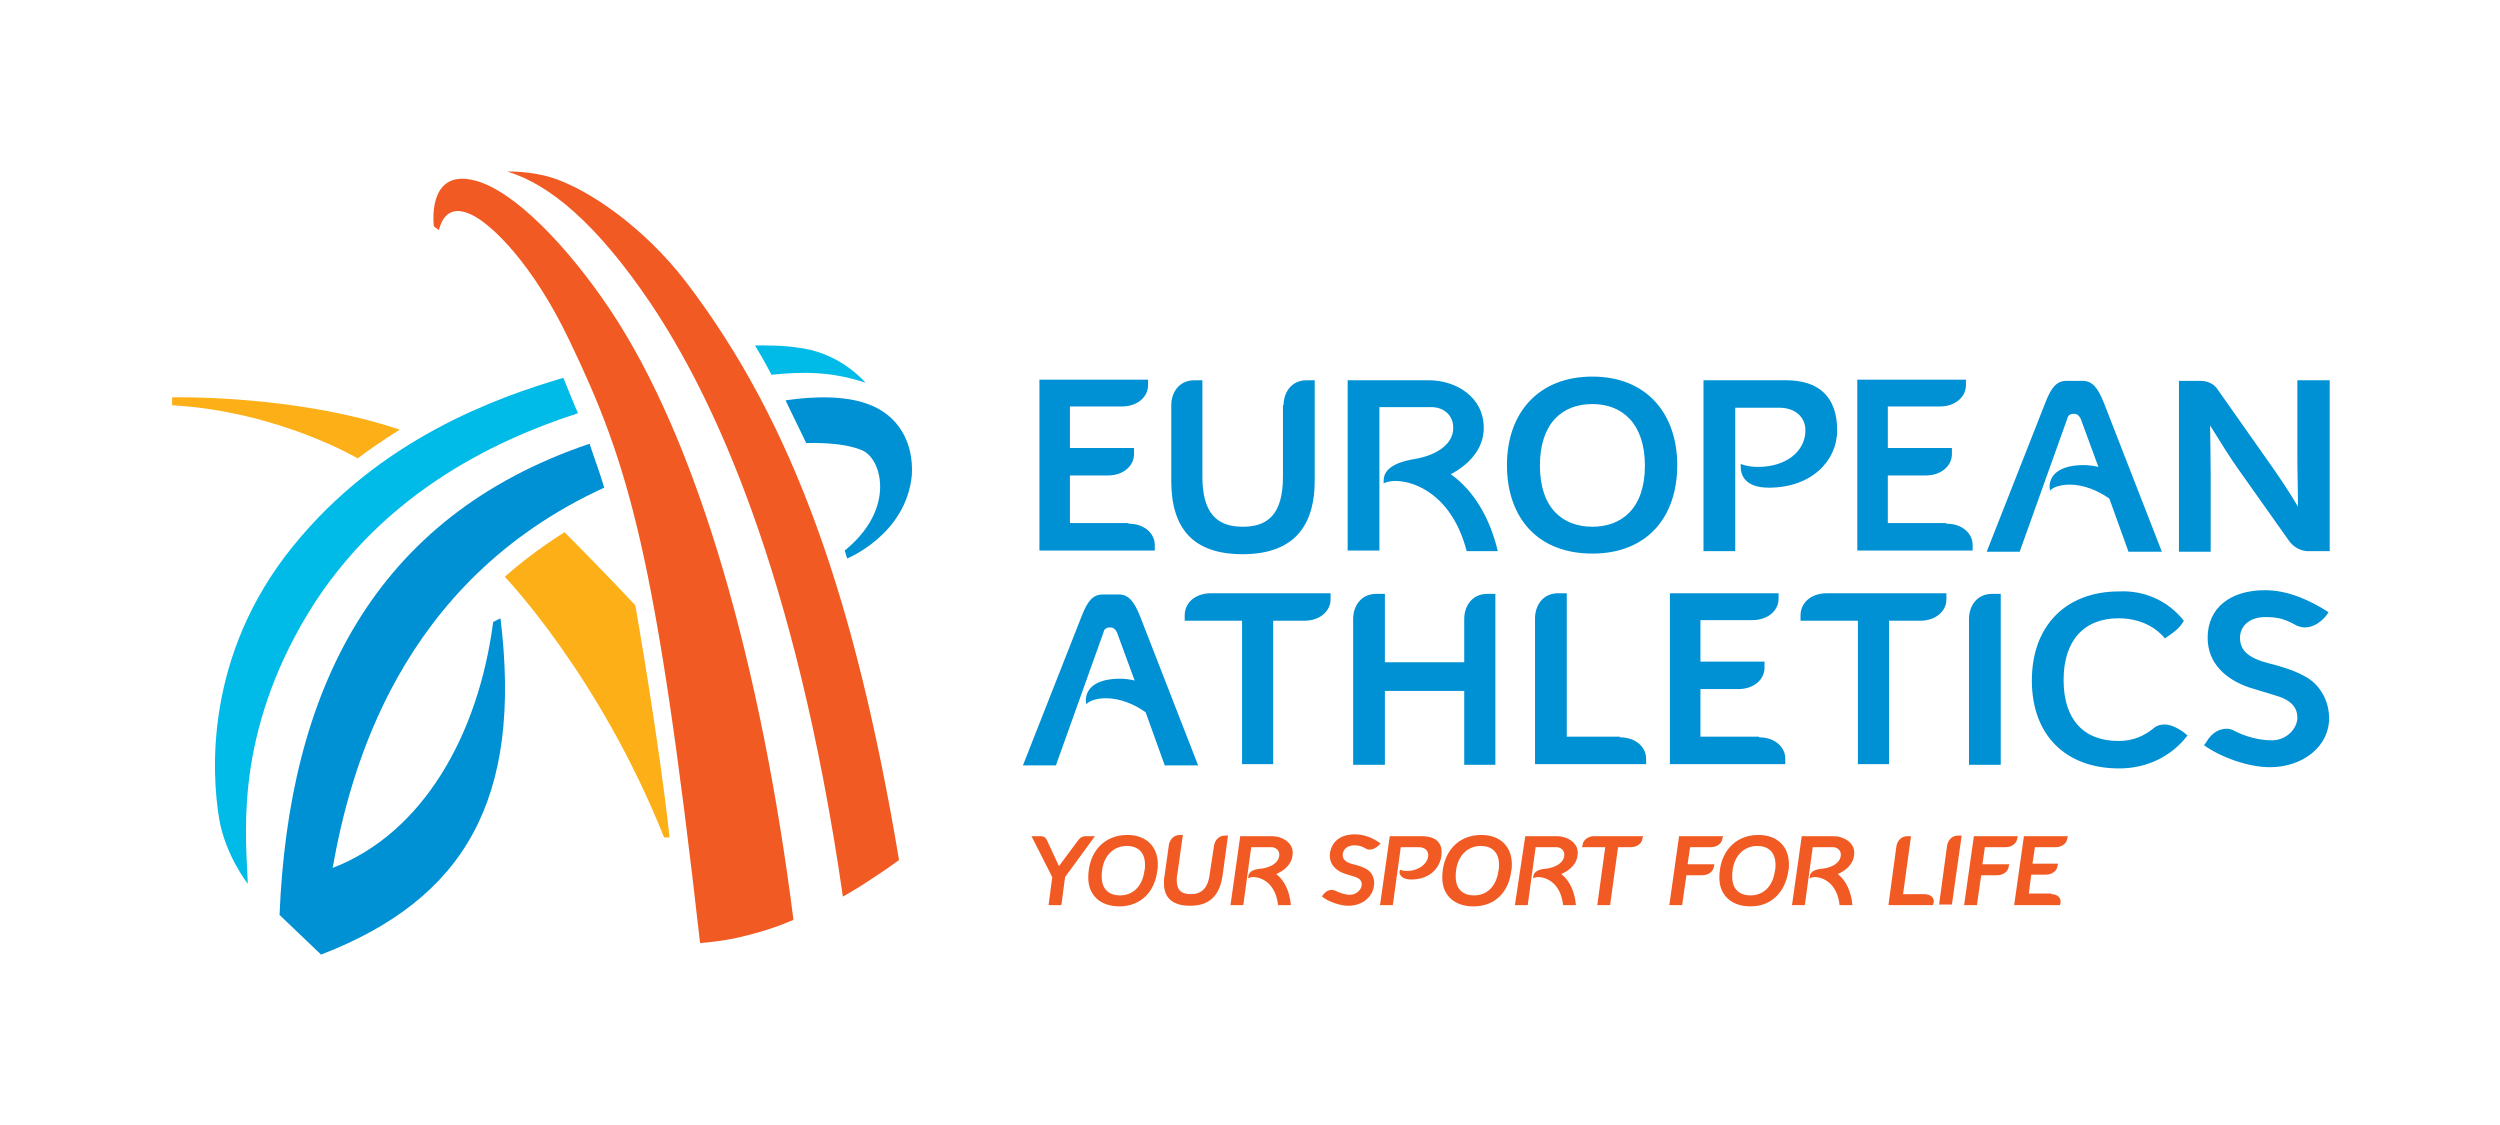
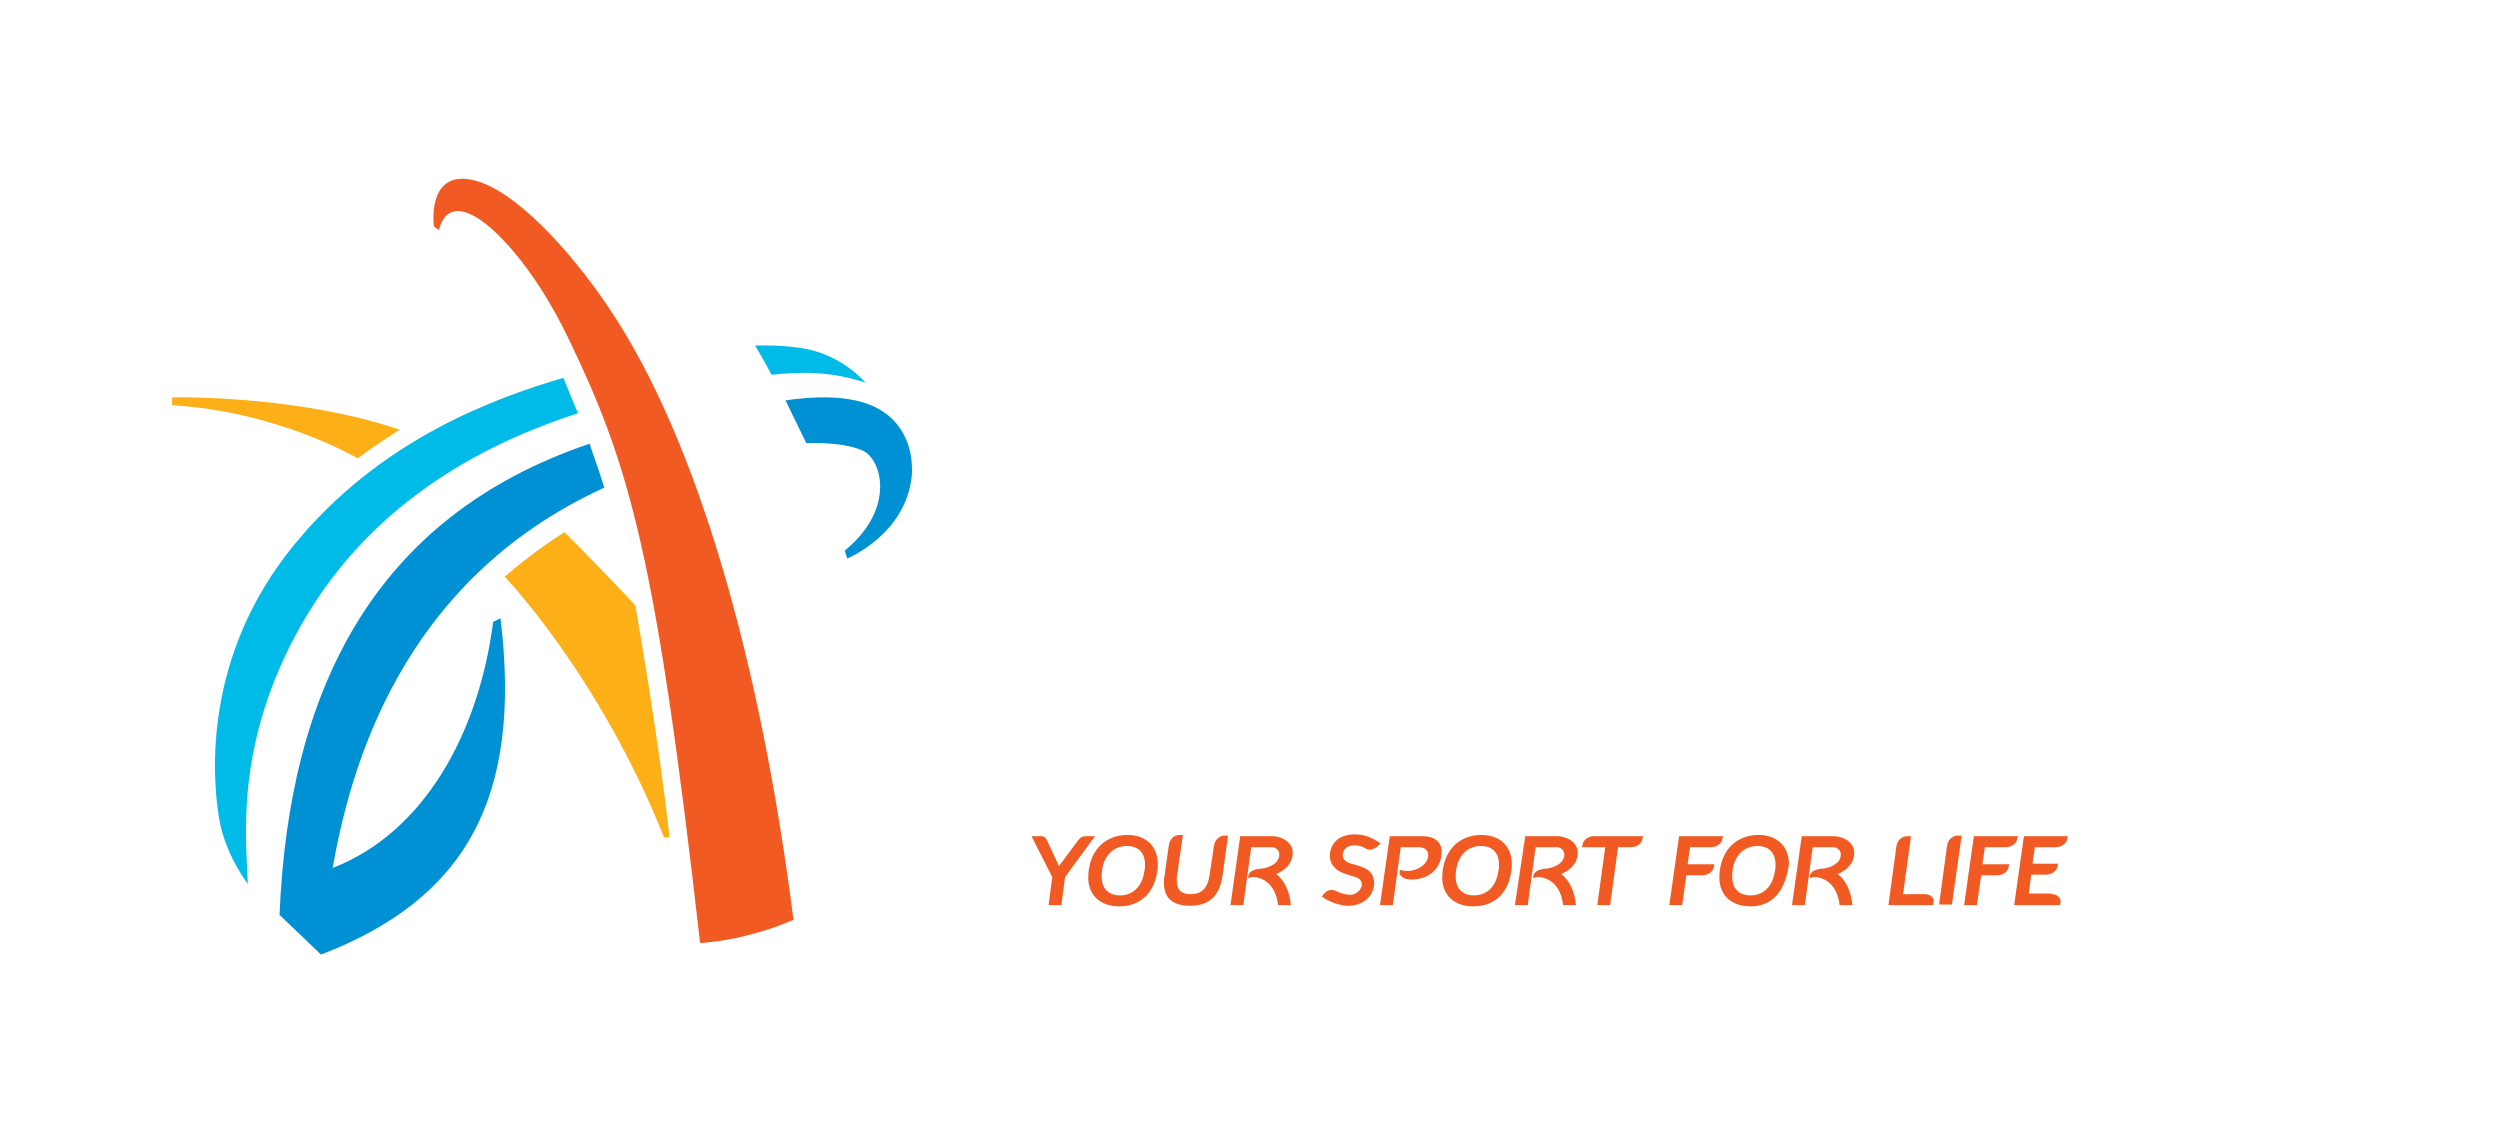
<svg xmlns="http://www.w3.org/2000/svg" version="1.1" id="corporate_x5F_logo_x5F_wtag_x5F_fc_x5F_rgb_x5F_l" x="0px" y="0px" viewBox="0 0 409.6 184.3" style="enable-background:new 0 0 409.6 184.3;" xml:space="preserve">
  <style type="text/css">
	.st0{fill:none;}
	.st1{fill:#0090D4;}
	.st2{fill:#F15A22;}
	.st3{fill:#FCAF17;}
	.st4{fill:#00BBE7;}
</style>
  <g>
    <rect class="st0" width="409.6" height="184.3" />
    <g>
-       <path class="st1" d="M184.9,85.8c2.6,0,4.3,1.6,4.3,3.5v0.9h-18.9v-28h17.8v0.9c0,1.9-1.7,3.5-4.3,3.5h-8.5v6.8h10.5v1    c0,1.9-1.7,3.5-4.3,3.5h-6.2v7.8H184.9z M210.3,66.4c0-2,1.2-4.1,3.8-4.1h1.3v16.5c0,6.4-2.6,12-11.8,12c-8.2,0-11.7-4.3-11.7-12    V66.4c0-2,1.2-4.1,3.8-4.1h1.3v15.8c0,6,2.4,8.2,6.6,8.2c4,0,6.6-1.9,6.6-8.2V66.4z M240.3,90.3c-2.3-8.9-8.2-11.5-11.7-11.5    c-0.8,0-1.6,0.2-1.9,0.4c0-0.2,0-0.3,0-0.5c0-2.4,3.2-3.2,5.1-3.5c3-0.5,6.3-2.1,6.3-5.1c0-2.2-1.7-3.4-3.6-3.4H226v23.5h-5.2    V62.3h13.3c4.4,0,9,2.7,9,7.8c0,3.6-2.6,6.1-5.4,7.6c3.7,2.6,6.4,7.1,7.7,12.6H240.3z M260.9,90.7c-9,0-14-5.9-14-14.5    c0-8.6,5.2-14.5,14-14.5c8.9,0,13.9,6.1,13.9,14.5C274.8,84.9,269.7,90.7,260.9,90.7z M260.9,66.2c-5,0-8.6,3.2-8.6,10.1    c0,6.9,3.7,10,8.6,10c4.7,0,8.6-2.9,8.6-10C269.5,69.4,265.8,66.2,260.9,66.2z M284.3,90.3h-5.2v-28h13.5c5.5,0,8.4,2.8,8.4,8.2    c0,5-4.2,9.4-11.2,9.4c-4.2,0-4.6-2.4-4.6-3.4c0-0.3,0-0.5,0-0.5s1,0.5,2.8,0.5c4.7,0,7.8-2.6,7.8-6c0-2.1-1.6-3.7-4.3-3.7h-7.2    V90.3z M318.9,85.8c2.6,0,4.3,1.6,4.3,3.5v0.9h-18.9v-28h17.8v0.9c0,1.9-1.7,3.5-4.3,3.5h-8.5v6.8h10.5v1c0,1.9-1.7,3.5-4.3,3.5    h-6.2v7.8H318.9z M348.7,90.3l-3.1-8.6c-1.8-1.3-4.2-2.3-6.5-2.3c-1.6,0-2.9,0.5-3.2,1c0-0.1-0.1-0.4-0.1-0.6    c0-2.3,2.1-3.6,5.6-3.6c0.7,0,1.6,0.1,2.4,0.3l-2.9-7.9c-0.2-0.4-0.5-0.8-1.1-0.8c-0.7,0-1,0.3-1.1,0.8l-7.8,21.8h-5.4l9.6-24.4    c1-2.6,1.9-3.6,3.5-3.6h2.6c1.6,0,2.5,1.1,3.5,3.6l9.5,24.4H348.7z M381.7,62.3v28h-3.6c-0.8,0-2.1-0.4-3-1.6l-8-11.3    c-1.6-2.2-3.2-4.8-5-7.7c0,0,0.1,6.1,0.1,8v12.7h-5.2v-28h3.5c1.2,0,2.3,0.5,2.9,1.5l8.1,11.5c2,2.8,3.7,5.4,5,7.6    c0-2.8-0.1-5.7-0.1-8.5V62.3H381.7z M190.8,125.3l-3.1-8.6c-1.8-1.3-4.2-2.3-6.5-2.3c-1.6,0-2.9,0.5-3.2,1c0-0.1-0.1-0.4-0.1-0.6    c0-2.3,2.1-3.6,5.6-3.6c0.7,0,1.6,0.1,2.4,0.3l-2.9-7.9c-0.2-0.4-0.5-0.8-1.1-0.8c-0.7,0-1,0.3-1.1,0.8l-7.8,21.8h-5.4l9.6-24.4    c1-2.6,1.9-3.6,3.5-3.6h2.6c1.6,0,2.5,1.1,3.5,3.6l9.5,24.4H190.8z M218,97.3v0.9c0,1.9-1.7,3.5-4.3,3.5h-5.1v23.5    c-5.2,0-5.1,0-5.1,0v-23.5h-9.4v-0.9c0-2,1.7-3.6,4.3-3.6H218z M221.7,101.4c0-2,1.2-4.1,3.8-4.1h1.4v11.2h13v-7.1    c0-2,1.2-4.1,3.8-4.1h1.3v28h-5.1v-12.1h-13v12.1h-5.2v0V101.4z M265.4,120.8c2.6,0,4.3,1.6,4.3,3.5v0.9h-18.2v-23.9    c0-2,1.2-4.1,3.8-4.1h1.4v23.5H265.4z M288.2,120.8c2.6,0,4.3,1.6,4.3,3.5v0.9h-18.9v-28h17.8v0.9c0,1.9-1.7,3.5-4.3,3.5h-8.5v6.8    h10.5v1c0,1.9-1.7,3.5-4.3,3.5h-6.2v7.8H288.2z M318.9,97.3v0.9c0,1.9-1.7,3.5-4.3,3.5h-5.1v23.5c-5.2,0-5.1,0-5.1,0v-23.5H295    v-0.9c0-2,1.7-3.6,4.3-3.6H318.9z M322.6,101.4c0-2,1.2-4.1,3.8-4.1h1.4v28h-5.2V101.4z M357.8,101.7c-0.7,1.3-1.8,2-3.1,2.9    c-1.8-2.2-4.6-3.3-7.6-3.3c-5.7,0-9,3.7-9,10.1c0,6.4,3.2,10,9,10c2.4,0,4.2-0.8,5.9-2.2c0.5-0.4,1.1-0.5,1.7-0.5    c1.1,0,2.6,0.8,3.7,1.8c-2.6,3.4-6.6,5.4-11.2,5.4c-8.7,0-14.3-5.4-14.3-14.4c0-9,5.6-14.6,14.3-14.6    C351.3,96.7,355.2,98.4,357.8,101.7z M377.6,102.8c-0.4,0-0.8-0.1-1.3-0.3c-1.8-1-2.9-1.4-5.1-1.4c-2.8,0-4.2,1.6-4.2,3.4    c0,2.2,1.6,3.4,4.8,4.2c2,0.5,4,1.1,5.8,2.1c2.5,1.3,4,4,4,6.9c0,4.6-4.3,8-9.7,8c-3.5,0-8-1.6-10.8-3.6l0.3-0.4    c1.1-1.9,2.4-2.3,3.5-2.3c0.3,0,0.7,0.1,0.9,0.2c2,1.1,4.4,1.7,6.4,1.7c2.5,0,4.2-2,4.2-3.7c0-1.9-1.3-2.9-3.1-3.5    c-1.6-0.5-3.3-1-4.9-1.5c-3.7-1.3-6.7-3.9-6.7-8.1c0-4.9,3.7-7.8,9.4-7.8c3.7,0,7.3,1.6,10.4,3.6    C381.2,100.9,379.7,102.8,377.6,102.8z" />
-       <path class="st2" d="M174.5,143.7l-0.6,4.6h-2.1l0.6-4.6L169,137h1.5c0.5,0,0.8,0.2,1,0.6l2,4.3h0l3.2-4.3    c0.3-0.4,0.7-0.6,1.2-0.6h1.5L174.5,143.7z M183.4,148.5c-3.2,0-5.1-1.9-5.1-4.7c0-4.1,2.5-7,6.4-7c3.2,0,5,2,5,4.8    c0,0.4,0,0.7-0.1,1.1C189.2,146.1,186.9,148.5,183.4,148.5z M187.6,141.7c0-2.1-1.2-3.1-3-3.1c-2.1,0-4.1,1.6-4.1,5    c0,2.1,1.2,3.1,3,3.1c1.9,0,3.6-1.2,4-4C187.6,142.3,187.6,142,187.6,141.7z M198.9,138.6c0.1-0.8,0.7-1.7,1.8-1.7h0.5l-0.9,6.6    c-0.4,2.6-1.6,4.9-5.3,4.9c-2.9,0-4.3-1.3-4.3-3.7c0-0.4,0-0.8,0.1-1.2l0.7-5c0.1-0.8,0.7-1.7,1.8-1.7h0.5l-0.9,6.4    c-0.1,0.4-0.1,0.7-0.1,1c0,1.7,0.8,2.3,2.3,2.3c1.6,0,2.8-0.8,3.1-3.3L198.9,138.6z M203.2,137h5.2c1.6,0,3.4,1,3.4,2.7    c0,1.8-1.3,2.9-2.7,3.5c1.4,1.1,2.2,2.9,2.4,5.1h-2.1c-0.4-3.6-2.7-4.6-4.1-4.6c-0.3,0-0.6,0.1-0.8,0.2c0,0,0-0.1,0-0.1    c0-1.1,1-1.4,2.3-1.5c1.3-0.2,2.8-0.9,2.8-2.3c0-0.7-0.6-1.2-1.3-1.2H205c-1.3,9.5-1.3,9.5-1.3,9.5h-2.1L203.2,137z M224.4,139.2    c-0.2,0-0.3,0-0.5-0.1c-0.7-0.4-1.1-0.6-2-0.6c-1.1,0-1.8,0.6-1.9,1.4c-0.1,0.9,0.5,1.4,1.7,1.7c0.8,0.2,1.5,0.4,2.2,0.8    c0.9,0.5,1.4,1.6,1.2,2.8c-0.3,1.9-2,3.2-4.2,3.2c-1.4,0-3.3-0.7-4.3-1.5l0.1-0.2c0.6-0.8,1.1-0.9,1.6-0.9c0.1,0,0.3,0.1,0.4,0.1    c0.8,0.4,1.7,0.7,2.5,0.7c1,0,1.8-0.8,1.9-1.5c0.1-0.8-0.4-1.2-1-1.4c-0.6-0.2-1.3-0.4-1.9-0.6c-1.4-0.5-2.5-1.6-2.3-3.3    c0.3-2,1.8-3.1,4.1-3.1c1.5,0,3,0.6,4.2,1.5C226,138.4,225.3,139.2,224.4,139.2z M228.2,148.3h-2.1l1.6-11.3h5.3    c2,0,3.2,0.9,3.2,2.6c0,2.3-1.7,4.5-5,4.5c-1.4,0-1.9-0.7-1.9-1.2c0-0.2,0.1-0.4,0.1-0.4c0,0,0.4,0.2,1.1,0.2    c1.9,0,3.5-1.2,3.5-2.6c0-0.7-0.5-1.3-1.6-1.3h-2.9L228.2,148.3z M241.4,148.5c-3.2,0-5.1-1.9-5.1-4.7c0-4.1,2.5-7,6.4-7    c3.2,0,5,2,5,4.8c0,0.4,0,0.7-0.1,1.1C247.2,146.1,245,148.5,241.4,148.5z M245.6,141.7c0-2.1-1.2-3.1-3-3.1c-2.1,0-4.1,1.6-4.1,5    c0,2.1,1.2,3.1,3,3.1c1.9,0,3.6-1.2,4-4C245.6,142.3,245.6,142,245.6,141.7z M249.9,137h5.2c1.6,0,3.4,1,3.4,2.7    c0,1.8-1.3,2.9-2.7,3.5c1.4,1.1,2.2,2.9,2.4,5.1h-2.1c-0.4-3.6-2.7-4.6-4.1-4.6c-0.3,0-0.6,0.1-0.8,0.2c0,0,0-0.1,0-0.1    c0-1.1,1-1.4,2.3-1.5c1.3-0.2,2.8-0.9,2.8-2.3c0-0.7-0.6-1.2-1.3-1.2h-3.4c-1.3,9.5-1.3,9.5-1.3,9.5h-2.1L249.9,137z M269.2,137    l-0.1,0.4c-0.1,0.8-0.9,1.4-1.9,1.4h-2.1l-1.3,9.5c-2.1,0-2.1,0-2.1,0l1.3-9.5h-3.8l0.1-0.4c0.1-0.8,0.9-1.4,1.9-1.4H269.2z     M276.3,143.4l-0.7,4.9h-2.1l1.6-11.3h7.2l-0.1,0.4c-0.1,0.8-0.9,1.4-1.9,1.4h-3.4l-0.4,2.8h4.4l-0.1,0.4    c-0.1,0.8-0.9,1.4-1.9,1.4H276.3z M286.8,148.5c-3.2,0-5.1-1.9-5.1-4.7c0-4.1,2.5-7,6.4-7c3.2,0,5,2,5,4.8c0,0.4,0,0.7-0.1,1.1    C292.5,146.1,290.3,148.5,286.8,148.5z M290.9,141.7c0-2.1-1.2-3.1-3-3.1c-2.1,0-4.1,1.6-4.1,5c0,2.1,1.2,3.1,3,3.1    c1.9,0,3.6-1.2,4-4C290.9,142.3,290.9,142,290.9,141.7z M295.2,137h5.2c1.6,0,3.4,1,3.4,2.7c0,1.8-1.3,2.9-2.7,3.5    c1.4,1.1,2.2,2.9,2.4,5.1h-2.1c-0.4-3.6-2.7-4.6-4.1-4.6c-0.3,0-0.6,0.1-0.8,0.2c0,0,0-0.1,0-0.1c0-1.1,1-1.4,2.3-1.5    c1.3-0.2,2.8-0.9,2.8-2.3c0-0.7-0.6-1.2-1.3-1.2H297c-1.3,9.5-1.3,9.5-1.3,9.5h-2.1L295.2,137z M315.3,146.5c1,0,1.7,0.6,1.5,1.4    l-0.1,0.4h-7.3l1.3-9.6c0.1-0.8,0.7-1.7,1.8-1.7h0.6l-1.3,9.5H315.3z M319,138.6c0.1-0.8,0.7-1.7,1.8-1.7h0.6l-1.6,11.3h-2.1    L319,138.6z M324.6,143.4l-0.7,4.9h-2.1l1.6-11.3h7.2l-0.1,0.4c-0.1,0.8-0.9,1.4-1.9,1.4h-3.4l-0.4,2.8h4.4l-0.1,0.4    c-0.1,0.8-0.9,1.4-1.9,1.4H324.6z M336.1,146.5c1,0,1.6,0.6,1.5,1.4l-0.1,0.4H330l1.6-11.3h7.2l-0.1,0.4c-0.1,0.8-0.9,1.4-1.9,1.4    h-3.4l-0.4,2.7h4.2l-0.1,0.4c-0.1,0.8-0.9,1.4-1.9,1.4h-2.4l-0.4,3.1H336.1z" />
+       <path class="st2" d="M174.5,143.7l-0.6,4.6h-2.1l0.6-4.6L169,137h1.5c0.5,0,0.8,0.2,1,0.6l2,4.3h0l3.2-4.3    c0.3-0.4,0.7-0.6,1.2-0.6h1.5L174.5,143.7z M183.4,148.5c-3.2,0-5.1-1.9-5.1-4.7c0-4.1,2.5-7,6.4-7c3.2,0,5,2,5,4.8    c0,0.4,0,0.7-0.1,1.1C189.2,146.1,186.9,148.5,183.4,148.5z M187.6,141.7c0-2.1-1.2-3.1-3-3.1c-2.1,0-4.1,1.6-4.1,5    c0,2.1,1.2,3.1,3,3.1c1.9,0,3.6-1.2,4-4C187.6,142.3,187.6,142,187.6,141.7z M198.9,138.6c0.1-0.8,0.7-1.7,1.8-1.7h0.5l-0.9,6.6    c-0.4,2.6-1.6,4.9-5.3,4.9c-2.9,0-4.3-1.3-4.3-3.7c0-0.4,0-0.8,0.1-1.2l0.7-5c0.1-0.8,0.7-1.7,1.8-1.7h0.5l-0.9,6.4    c-0.1,0.4-0.1,0.7-0.1,1c0,1.7,0.8,2.3,2.3,2.3c1.6,0,2.8-0.8,3.1-3.3L198.9,138.6z M203.2,137h5.2c1.6,0,3.4,1,3.4,2.7    c0,1.8-1.3,2.9-2.7,3.5c1.4,1.1,2.2,2.9,2.4,5.1h-2.1c-0.4-3.6-2.7-4.6-4.1-4.6c-0.3,0-0.6,0.1-0.8,0.2c0,0,0-0.1,0-0.1    c0-1.1,1-1.4,2.3-1.5c1.3-0.2,2.8-0.9,2.8-2.3c0-0.7-0.6-1.2-1.3-1.2H205c-1.3,9.5-1.3,9.5-1.3,9.5h-2.1L203.2,137z M224.4,139.2    c-0.2,0-0.3,0-0.5-0.1c-0.7-0.4-1.1-0.6-2-0.6c-1.1,0-1.8,0.6-1.9,1.4c-0.1,0.9,0.5,1.4,1.7,1.7c0.8,0.2,1.5,0.4,2.2,0.8    c0.9,0.5,1.4,1.6,1.2,2.8c-0.3,1.9-2,3.2-4.2,3.2c-1.4,0-3.3-0.7-4.3-1.5l0.1-0.2c0.6-0.8,1.1-0.9,1.6-0.9c0.1,0,0.3,0.1,0.4,0.1    c0.8,0.4,1.7,0.7,2.5,0.7c1,0,1.8-0.8,1.9-1.5c0.1-0.8-0.4-1.2-1-1.4c-0.6-0.2-1.3-0.4-1.9-0.6c-1.4-0.5-2.5-1.6-2.3-3.3    c0.3-2,1.8-3.1,4.1-3.1c1.5,0,3,0.6,4.2,1.5C226,138.4,225.3,139.2,224.4,139.2z M228.2,148.3h-2.1l1.6-11.3h5.3    c2,0,3.2,0.9,3.2,2.6c0,2.3-1.7,4.5-5,4.5c-1.4,0-1.9-0.7-1.9-1.2c0-0.2,0.1-0.4,0.1-0.4c0,0,0.4,0.2,1.1,0.2    c1.9,0,3.5-1.2,3.5-2.6c0-0.7-0.5-1.3-1.6-1.3h-2.9L228.2,148.3z M241.4,148.5c-3.2,0-5.1-1.9-5.1-4.7c0-4.1,2.5-7,6.4-7    c3.2,0,5,2,5,4.8c0,0.4,0,0.7-0.1,1.1C247.2,146.1,245,148.5,241.4,148.5z M245.6,141.7c0-2.1-1.2-3.1-3-3.1c-2.1,0-4.1,1.6-4.1,5    c0,2.1,1.2,3.1,3,3.1c1.9,0,3.6-1.2,4-4C245.6,142.3,245.6,142,245.6,141.7z M249.9,137h5.2c1.6,0,3.4,1,3.4,2.7    c0,1.8-1.3,2.9-2.7,3.5c1.4,1.1,2.2,2.9,2.4,5.1h-2.1c-0.4-3.6-2.7-4.6-4.1-4.6c-0.3,0-0.6,0.1-0.8,0.2c0,0,0-0.1,0-0.1    c0-1.1,1-1.4,2.3-1.5c1.3-0.2,2.8-0.9,2.8-2.3c0-0.7-0.6-1.2-1.3-1.2h-3.4c-1.3,9.5-1.3,9.5-1.3,9.5h-2.1L249.9,137z M269.2,137    l-0.1,0.4c-0.1,0.8-0.9,1.4-1.9,1.4h-2.1l-1.3,9.5c-2.1,0-2.1,0-2.1,0l1.3-9.5h-3.8l0.1-0.4c0.1-0.8,0.9-1.4,1.9-1.4H269.2z     M276.3,143.4l-0.7,4.9h-2.1l1.6-11.3h7.2l-0.1,0.4c-0.1,0.8-0.9,1.4-1.9,1.4h-3.4l-0.4,2.8h4.4l-0.1,0.4    c-0.1,0.8-0.9,1.4-1.9,1.4H276.3z M286.8,148.5c-3.2,0-5.1-1.9-5.1-4.7c0-4.1,2.5-7,6.4-7c3.2,0,5,2,5,4.8C292.5,146.1,290.3,148.5,286.8,148.5z M290.9,141.7c0-2.1-1.2-3.1-3-3.1c-2.1,0-4.1,1.6-4.1,5c0,2.1,1.2,3.1,3,3.1    c1.9,0,3.6-1.2,4-4C290.9,142.3,290.9,142,290.9,141.7z M295.2,137h5.2c1.6,0,3.4,1,3.4,2.7c0,1.8-1.3,2.9-2.7,3.5    c1.4,1.1,2.2,2.9,2.4,5.1h-2.1c-0.4-3.6-2.7-4.6-4.1-4.6c-0.3,0-0.6,0.1-0.8,0.2c0,0,0-0.1,0-0.1c0-1.1,1-1.4,2.3-1.5    c1.3-0.2,2.8-0.9,2.8-2.3c0-0.7-0.6-1.2-1.3-1.2H297c-1.3,9.5-1.3,9.5-1.3,9.5h-2.1L295.2,137z M315.3,146.5c1,0,1.7,0.6,1.5,1.4    l-0.1,0.4h-7.3l1.3-9.6c0.1-0.8,0.7-1.7,1.8-1.7h0.6l-1.3,9.5H315.3z M319,138.6c0.1-0.8,0.7-1.7,1.8-1.7h0.6l-1.6,11.3h-2.1    L319,138.6z M324.6,143.4l-0.7,4.9h-2.1l1.6-11.3h7.2l-0.1,0.4c-0.1,0.8-0.9,1.4-1.9,1.4h-3.4l-0.4,2.8h4.4l-0.1,0.4    c-0.1,0.8-0.9,1.4-1.9,1.4H324.6z M336.1,146.5c1,0,1.6,0.6,1.5,1.4l-0.1,0.4H330l1.6-11.3h7.2l-0.1,0.4c-0.1,0.8-0.9,1.4-1.9,1.4    h-3.4l-0.4,2.7h4.2l-0.1,0.4c-0.1,0.8-0.9,1.4-1.9,1.4h-2.4l-0.4,3.1H336.1z" />
      <g>
        <path class="st3" d="M65.5,70.4c-17.2-5.8-37.3-5.3-37.3-5.3l0,1.3c17.4,1,30.4,8.7,30.4,8.7C62.2,72.4,65.5,70.4,65.5,70.4z" />
        <g>
          <path class="st4" d="M126.4,61.4c4.9-0.5,9.7-0.6,15.4,1.3c0,0-3.7-4.5-10.1-5.6c-3.5-0.6-6.6-0.5-8-0.5      C123.7,56.6,125.4,59.4,126.4,61.4z" />
          <path class="st1" d="M142.2,66.2c-5.1-1.9-12.1-0.8-13.5-0.6l3.4,7c0,0,5.8-0.3,9.2,1.2c3.2,1.4,5.5,9.6-2.9,16.4l0.4,1.3      c0,0,9.7-3.9,10.6-13.7C149.7,72.5,147.2,68,142.2,66.2z" />
          <path class="st3" d="M104.1,99.2c-5.1-5.5-11.6-12-11.6-12s-5.1,3.1-9.8,7.3c0,0,15.5,16.1,26.1,42.7l0.9,0      C108,121.4,104.1,99.2,104.1,99.2z" />
          <path class="st2" d="M77.9,29.6c-8.2-2.2-6.8,7.8-6.8,7.5l0.8,0.6c0.4-1.5,1.5-4.4,5.4-2.5c3.2,1.5,10,8,16,20.6      c9.8,20.4,14.2,35.1,21.4,98.7c0,0,3.9-0.2,7.9-1.3c4.4-1.1,7.4-2.5,7.4-2.5c-5.3-41.7-15.6-78.5-30.2-100.2      C93,40.4,84.3,31.3,77.9,29.6z" />
-           <path class="st2" d="M147.3,140.9c-7.1-42.3-17.1-71.4-34.9-94.7c-6.9-9-16-15.2-22-17.1c-3.5-1.1-7.3-1-7.3-1      c7,2.1,14.8,8.7,23.5,21.6c10.2,15.2,23.8,43.9,31.5,97.2c0,0,3-1.7,5-3.1C145.3,142.4,147.3,140.9,147.3,140.9z" />
          <path class="st4" d="M49.4,102.3c11.9-20.9,31.4-30.1,45.3-34.6c-0.8-1.8-1.7-4.1-2.4-5.8c-10.8,3.2-30,9.9-44.3,27.6      c-14.6,18-13.3,37.4-12.1,44.6c1,6,4.7,10.7,4.7,10.7C40.4,137.9,38.2,122,49.4,102.3z" />
          <path class="st1" d="M80.8,101.9c-2.4,18.5-11.5,34.6-26.3,40.3c2.8-15.7,10.8-46.9,44.5-62.3c-0.7-2.4-1.9-5.6-2.4-7.2      c-35.5,12-49.3,40.6-50.8,77.2l6.8,6.5c23.6-9.1,33-25.5,29.4-55.1L80.8,101.9z" />
        </g>
      </g>
    </g>
  </g>
</svg>